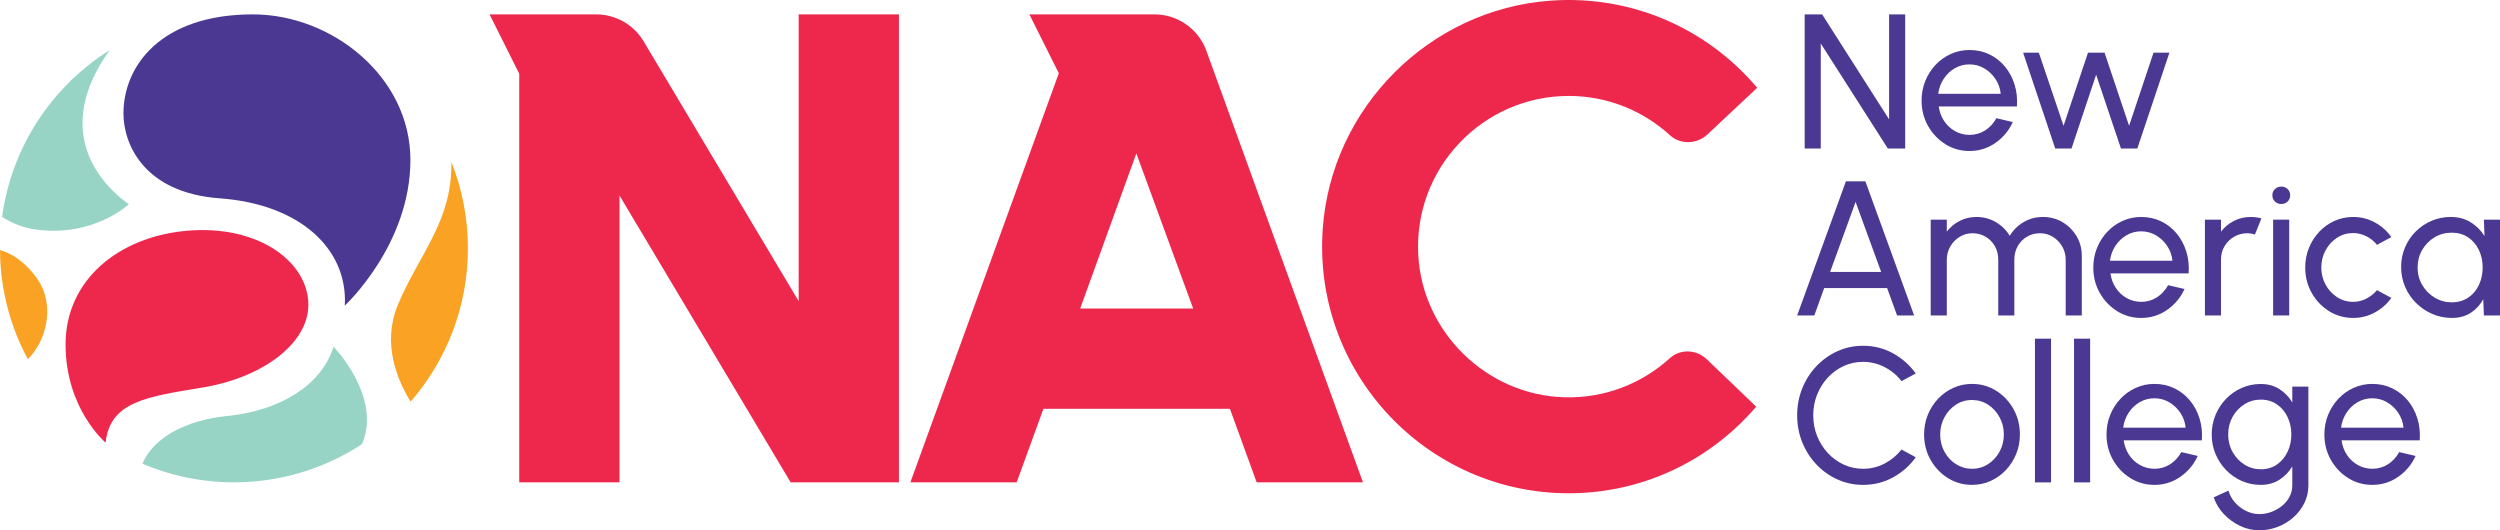
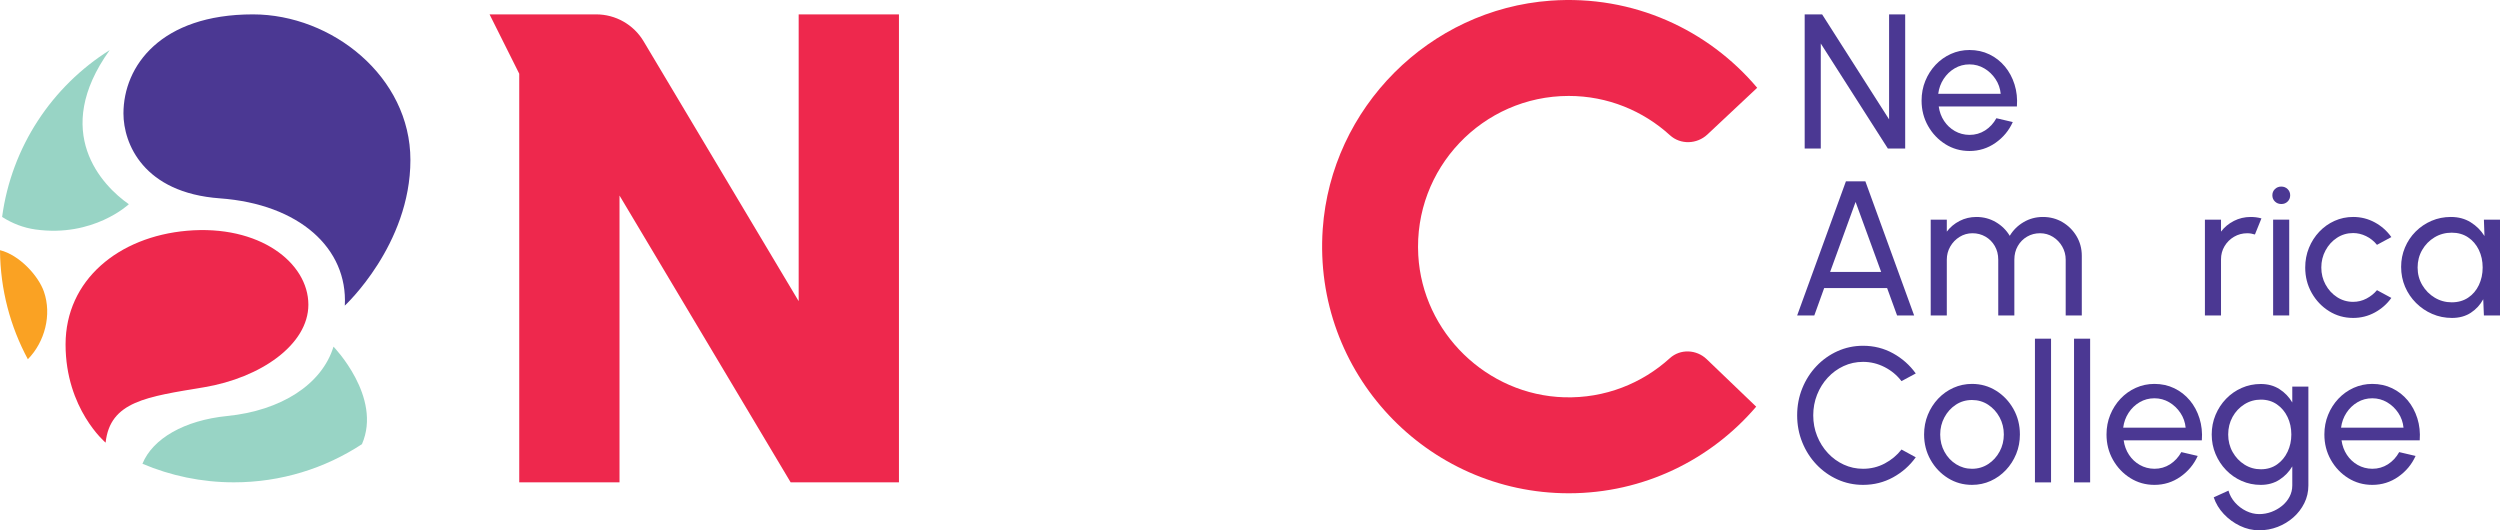
<svg xmlns="http://www.w3.org/2000/svg" id="Layer_1" viewBox="0 0 360 76.363">
  <defs>
    <style>.cls-1{fill:#faa223;}.cls-1,.cls-2,.cls-3,.cls-4{stroke-width:0px;}.cls-2{fill:#ee284d;}.cls-3{fill:#98d4c5;}.cls-4{fill:#4b3893;}</style>
  </defs>
  <polygon class="cls-4" points="262.192 6.264 271.849 21.384 274.347 21.384 274.347 2.07 272.029 2.07 272.029 17.19 262.385 2.07 259.874 2.07 259.874 21.384 262.192 21.384 262.192 6.264" />
  <path class="cls-4" d="M280.134,20.764c1.044.653,2.201.979,3.47.979,1.38,0,2.626-.389,3.739-1.166,1.113-.778,1.945-1.777,2.497-3.001l-2.359-.552c-.414.745-.957,1.331-1.628,1.759-.672.428-1.421.642-2.249.642-.772-.009-1.474-.193-2.104-.552-.63-.359-1.148-.844-1.552-1.456-.405-.611-.662-1.308-.772-2.09h11.258c.083-1.122-.03-2.175-.338-3.159-.308-.984-.772-1.849-1.393-2.594s-1.366-1.326-2.235-1.745-1.823-.628-2.863-.628c-.948,0-1.84.189-2.677.565-.837.377-1.57.899-2.201,1.566-.63.667-1.124,1.44-1.483,2.318-.359.879-.538,1.823-.538,2.835,0,1.334.31,2.55.931,3.649.621,1.099,1.453,1.975,2.497,2.628ZM279.886,11.362c.418-.639.95-1.148,1.593-1.525.644-.377,1.352-.565,2.125-.565s1.486.193,2.138.579c.653.386,1.191.899,1.614,1.538s.672,1.345.745,2.118h-8.995c.101-.791.361-1.506.779-2.145Z" />
-   <polygon class="cls-4" points="298.297 21.384 301.843 10.761 305.416 21.384 307.776 21.384 312.397 7.588 310.107 7.588 306.589 18.115 303.057 7.588 300.67 7.588 297.152 18.115 293.593 7.588 291.33 7.588 295.952 21.384 298.297 21.384" />
  <path class="cls-4" d="M262.68,41.479h9.064l1.435,3.946h2.456l-7.022-19.315h-2.8l-7.022,19.315h2.47l1.421-3.946ZM267.205,29.076l3.684,10.085h-7.353l3.67-10.085Z" />
  <path class="cls-4" d="M299.779,45.425v-8.581c0-1.039-.25-1.982-.752-2.828-.502-.846-1.175-1.52-2.021-2.022-.846-.501-1.789-.751-2.828-.751-1.012,0-1.939.248-2.78.745-.842.496-1.507,1.154-1.993,1.972-.488-.818-1.155-1.476-2-1.972-.846-.497-1.78-.745-2.801-.745-.874,0-1.681.191-2.421.572-.741.382-1.355.895-1.842,1.538v-1.725h-2.318v13.796h2.318v-8.029c0-.681.165-1.311.496-1.89.331-.579.779-1.044,1.345-1.394.565-.349,1.184-.524,1.855-.524.681,0,1.304.163,1.87.489.565.327,1.014.778,1.345,1.352.331.575.497,1.23.497,1.966v8.029h2.318v-8.029c0-.736.165-1.391.496-1.966.331-.575.777-1.025,1.338-1.352.561-.326,1.182-.489,1.862-.489.681,0,1.301.175,1.863.524.561.35,1.007.814,1.338,1.394.331.579.496,1.21.496,1.89v8.029h2.318Z" />
-   <path class="cls-4" d="M304.862,44.804c1.044.653,2.201.98,3.47.98,1.38,0,2.626-.389,3.739-1.166,1.113-.777,1.945-1.777,2.497-3.001l-2.359-.552c-.414.745-.957,1.331-1.628,1.759-.672.428-1.421.642-2.249.642-.772-.009-1.474-.193-2.104-.552-.63-.359-1.148-.844-1.552-1.456-.405-.611-.662-1.308-.772-2.09h11.258c.083-1.122-.03-2.175-.338-3.159-.308-.984-.772-1.849-1.393-2.594s-1.366-1.326-2.235-1.745c-.869-.419-1.823-.628-2.863-.628-.948,0-1.84.189-2.677.565-.837.377-1.57.899-2.201,1.566-.63.667-1.124,1.44-1.483,2.318-.359.879-.538,1.823-.538,2.835,0,1.334.31,2.55.931,3.649.621,1.099,1.453,1.975,2.497,2.628ZM304.614,35.402c.418-.639.95-1.148,1.593-1.525.644-.377,1.352-.565,2.125-.565s1.486.193,2.138.579c.653.386,1.191.899,1.614,1.538s.672,1.345.745,2.118h-8.995c.101-.791.361-1.506.779-2.145Z" />
  <path class="cls-4" d="M319.825,37.354c0-.699.17-1.334.51-1.904.34-.57.798-1.023,1.373-1.359.574-.336,1.207-.503,1.897-.503.359,0,.727.06,1.104.179l.938-2.318c-.496-.138-1.012-.206-1.545-.206-.874,0-1.683.191-2.428.572-.745.382-1.362.895-1.849,1.538v-1.725h-2.318v13.796h2.318v-8.071Z" />
  <path class="cls-4" d="M328.517,29.379c.358,0,.66-.119.903-.359.244-.239.366-.538.366-.897,0-.359-.124-.658-.372-.897-.249-.239-.552-.359-.911-.359-.359,0-.662.12-.911.359-.249.239-.372.538-.372.897,0,.359.124.658.372.897.249.24.556.359.925.359Z" />
  <rect class="cls-4" x="327.33" y="31.628" width="2.318" height="13.796" />
  <path class="cls-4" d="M338.85,45.783c1.122,0,2.164-.262,3.125-.786.961-.524,1.755-1.223,2.38-2.097l-2.07-1.117c-.414.496-.92.901-1.517,1.214s-1.237.469-1.918.469c-.846,0-1.617-.226-2.311-.676-.695-.451-1.247-1.05-1.656-1.8-.409-.75-.614-1.57-.614-2.463s.202-1.716.607-2.47.954-1.359,1.649-1.814c.695-.455,1.47-.683,2.325-.683.635,0,1.255.147,1.863.441.607.294,1.131.713,1.572,1.255l2.07-1.117c-.626-.883-1.419-1.587-2.38-2.111-.961-.524-2.002-.786-3.125-.786-.948,0-1.84.189-2.677.565-.837.377-1.57.899-2.201,1.566-.63.667-1.124,1.44-1.483,2.318-.359.879-.538,1.823-.538,2.835,0,1.334.31,2.55.931,3.649.621,1.099,1.453,1.975,2.497,2.628,1.044.653,2.201.98,3.47.98Z" />
  <path class="cls-4" d="M357.682,31.628l.083,2.359c-.506-.809-1.168-1.47-1.987-1.98-.818-.51-1.77-.765-2.856-.765-.993,0-1.922.186-2.787.558-.864.373-1.626.888-2.283,1.545-.658.658-1.171,1.423-1.538,2.297-.368.874-.552,1.803-.552,2.787,0,1.021.189,1.973.565,2.856.377.883.904,1.662,1.58,2.338s1.456,1.205,2.339,1.586c.883.382,1.83.573,2.842.573,1.048,0,1.952-.249,2.711-.745s1.354-1.145,1.786-1.946l.097,2.332h2.318v-13.796h-2.318ZM356.958,41.051c-.363.763-.878,1.368-1.545,1.814-.667.446-1.456.669-2.366.669-.883,0-1.697-.223-2.442-.669s-1.343-1.048-1.793-1.807c-.451-.758-.676-1.602-.676-2.531,0-.929.219-1.773.656-2.532.437-.758,1.027-1.363,1.772-1.814s1.573-.676,2.484-.676c.901,0,1.686.223,2.352.669.667.446,1.184,1.048,1.552,1.807.368.758.552,1.607.552,2.545,0,.92-.182,1.761-.546,2.525Z" />
  <path class="cls-4" d="M263.191,54.386c.653-.709,1.414-1.265,2.283-1.67.869-.405,1.805-.607,2.808-.607,1.085,0,2.118.25,3.097.751.98.502,1.791,1.175,2.435,2.022l2.055-1.104c-.864-1.205-1.955-2.171-3.269-2.897-1.315-.727-2.755-1.09-4.318-1.09-1.306,0-2.534.26-3.684.779-1.15.519-2.159,1.237-3.028,2.152s-1.55,1.979-2.042,3.193c-.492,1.215-.738,2.511-.738,3.891s.246,2.677.738,3.891c.492,1.214,1.173,2.279,2.042,3.194s1.879,1.633,3.028,2.152c1.15.519,2.377.779,3.684.779,1.563,0,3.003-.361,4.318-1.083,1.315-.721,2.405-1.685,3.269-2.89l-2.055-1.117c-.644.828-1.447,1.496-2.408,2.007s-2.003.766-3.125.766c-.985,0-1.911-.2-2.78-.6-.869-.4-1.633-.954-2.29-1.662-.658-.709-1.173-1.527-1.545-2.456-.373-.929-.559-1.922-.559-2.98,0-1.048.184-2.037.552-2.966.368-.929.878-1.748,1.531-2.456Z" />
  <path class="cls-4" d="M287.438,56.262c-1.045-.653-2.201-.98-3.47-.98-.948,0-1.84.189-2.677.565-.837.377-1.57.899-2.201,1.566-.63.667-1.124,1.44-1.483,2.318-.359.879-.538,1.823-.538,2.835,0,1.334.31,2.55.931,3.649s1.453,1.975,2.497,2.628c1.044.653,2.201.979,3.47.979.957,0,1.851-.189,2.684-.566.832-.377,1.563-.899,2.194-1.566.63-.667,1.124-1.437,1.483-2.311.359-.874.538-1.812.538-2.814,0-1.343-.31-2.566-.931-3.67-.621-1.103-1.454-1.981-2.497-2.635ZM287.948,65.015c-.4.75-.948,1.352-1.642,1.807-.694.456-1.474.683-2.338.683-.828,0-1.591-.219-2.29-.655-.699-.437-1.255-1.031-1.669-1.78-.414-.75-.621-1.584-.621-2.504,0-.892.202-1.716.607-2.47.405-.754.952-1.359,1.642-1.814.69-.455,1.467-.682,2.332-.682.855,0,1.628.225,2.318.676.69.451,1.24,1.053,1.649,1.807.409.755.614,1.582.614,2.484,0,.883-.2,1.699-.6,2.448Z" />
  <rect class="cls-4" x="293.032" y="48.77" width="2.318" height="20.694" />
  <rect class="cls-4" x="298.661" y="48.77" width="2.318" height="20.694" />
  <path class="cls-4" d="M315.334,57.655c-.621-.745-1.366-1.326-2.235-1.745-.869-.419-1.823-.628-2.863-.628-.948,0-1.84.189-2.677.565-.837.377-1.57.899-2.201,1.566-.63.667-1.124,1.44-1.483,2.318-.359.879-.538,1.823-.538,2.835,0,1.334.31,2.55.931,3.649s1.453,1.975,2.497,2.628c1.044.653,2.201.979,3.47.979,1.38,0,2.626-.389,3.739-1.166,1.113-.778,1.945-1.777,2.497-3.001l-2.359-.552c-.414.745-.957,1.331-1.628,1.759-.672.428-1.421.642-2.249.642-.772-.009-1.474-.193-2.104-.552-.63-.359-1.148-.844-1.552-1.456-.405-.611-.662-1.308-.772-2.09h11.258c.083-1.122-.03-2.175-.338-3.159-.308-.984-.772-1.849-1.393-2.594ZM305.739,61.587c.101-.791.361-1.506.779-2.145.418-.639.95-1.148,1.593-1.525.644-.377,1.352-.565,2.125-.565s1.486.193,2.138.579c.653.386,1.191.899,1.614,1.538.423.639.672,1.345.745,2.118h-8.995Z" />
  <path class="cls-4" d="M330.089,57.958c-.469-.8-1.088-1.443-1.856-1.931s-1.662-.732-2.683-.732c-.975,0-1.89.189-2.745.566-.855.377-1.605.899-2.249,1.566s-1.15,1.44-1.517,2.318c-.368.878-.552,1.819-.552,2.821,0,1.002.184,1.941.552,2.814.368.874.874,1.644,1.517,2.311.644.667,1.394,1.189,2.249,1.566.855.377,1.77.566,2.745.566,1.021,0,1.915-.246,2.683-.738s1.387-1.134,1.856-1.925v2.745c0,.579-.131,1.12-.393,1.621-.262.502-.621.938-1.076,1.311-.456.372-.966.664-1.531.876-.566.211-1.152.317-1.76.317-.644,0-1.271-.15-1.883-.449-.612-.299-1.145-.704-1.6-1.214-.455-.51-.771-1.083-.945-1.717l-2.124.966c.294.883.774,1.681,1.442,2.394.667.712,1.446,1.283,2.338,1.711.892.428,1.816.642,2.773.642.92,0,1.803-.163,2.649-.489.846-.327,1.6-.782,2.262-1.366.662-.584,1.189-1.269,1.58-2.055.391-.786.586-1.635.586-2.545v-14.238h-2.318v2.29ZM329.413,65.05c-.359.763-.867,1.375-1.524,1.835-.658.46-1.433.69-2.325.69-.855,0-1.639-.223-2.352-.669-.712-.446-1.283-1.048-1.711-1.807-.428-.758-.642-1.602-.642-2.531s.209-1.773.628-2.532c.419-.758.987-1.363,1.704-1.814s1.508-.676,2.373-.676c.883,0,1.653.228,2.311.683.658.455,1.168,1.062,1.531,1.821.363.759.546,1.598.546,2.518,0,.892-.18,1.72-.539,2.484Z" />
  <path class="cls-4" d="M346.707,57.655c-.621-.745-1.366-1.326-2.235-1.745-.869-.419-1.823-.628-2.863-.628-.948,0-1.84.189-2.677.565-.837.377-1.57.899-2.201,1.566-.63.667-1.124,1.44-1.483,2.318-.359.879-.538,1.823-.538,2.835,0,1.334.31,2.55.931,3.649s1.453,1.975,2.497,2.628c1.044.653,2.201.979,3.47.979,1.38,0,2.626-.389,3.739-1.166,1.113-.778,1.945-1.777,2.497-3.001l-2.359-.552c-.414.745-.957,1.331-1.628,1.759-.672.428-1.421.642-2.249.642-.772-.009-1.474-.193-2.104-.552-.63-.359-1.148-.844-1.552-1.456-.405-.611-.662-1.308-.772-2.09h11.258c.083-1.122-.03-2.175-.338-3.159-.308-.984-.772-1.849-1.393-2.594ZM337.112,61.587c.101-.791.361-1.506.779-2.145.418-.639.95-1.148,1.593-1.525.644-.377,1.352-.565,2.125-.565s1.486.193,2.138.579c.653.386,1.191.899,1.614,1.538.423.639.672,1.345.745,2.118h-8.995Z" />
  <path class="cls-2" d="M240.46,51.577c-3.998,3.634-9.347,5.803-15.202,5.633-11.145-.324-20.402-9.32-21.026-20.451-.702-12.528,9.289-22.944,21.667-22.944,5.613,0,10.725,2.149,14.578,5.661,1.524,1.389,3.887,1.298,5.391-.112l7.168-6.722C245.998,4.302,235.201-.766,223.28.095c-17.463,1.261-31.59,15.423-32.807,32.889-1.444,20.724,15.007,38.048,35.427,38.048,10.794,0,20.472-4.847,26.992-12.472l-7.132-6.841c-1.466-1.406-3.796-1.509-5.299-.143Z" />
  <path class="cls-2" d="M115.009,2.07v41.298L92.679,5.948c-1.435-2.405-4.03-3.878-6.83-3.878h-15.352l4.273,8.546v58.84h14.44V28.158l24.644,41.298h15.595V2.07h-14.44Z" />
-   <path class="cls-2" d="M173.717,7.311c-1.142-3.146-4.13-5.241-7.477-5.241h-18.01l4.239,8.479-21.374,58.907h15.306l3.851-10.589h26.858l3.851,10.589h15.306l-22.55-62.145ZM155.546,44.427l8.087-22.334,8.182,22.334h-16.269Z" />
  <path class="cls-4" d="M49.653,44.006s9.446-8.732,9.446-20.968c0-11.997-11.304-20.968-22.679-20.968-13.287,0-18.643,7.448-18.643,14.272,0,4.32,2.86,11.421,13.889,12.22,11.429.828,18.436,7.201,17.986,15.444Z" />
  <path class="cls-2" d="M15.208,63.74s-5.766-4.837-5.766-14.138,7.656-15.514,17.482-16.374c10.398-.91,17.482,4.576,17.482,10.651,0,5.723-6.843,10.523-15.05,11.89s-13.505,2.018-14.147,7.97Z" />
-   <path class="cls-1" d="M57.253,44.006c-2.256,5.52-.026,10.767,1.873,13.833 0.0 0.0.001 0.0.001 0,5.136-5.914,8.252-13.629,8.252-22.076,0-4.394-.85-8.588-2.38-12.437-.001-.003-.006-.002-.005.001.166,8.613-4.76,13.384-7.741,20.678Z" />
  <path class="cls-1" d="M6.324,41.996c-.796-2.293-3.537-5.285-6.32-5.97-.002-0-.004.001-.004.003.044,5.677,1.489,11.02,4.011,15.699.001.002.003.002.004.001,2.444-2.497,3.464-6.407,2.309-9.733Z" />
  <path class="cls-3" d="M.304,31.239c1.44.923,3.05,1.562,4.807,1.807,8.332,1.164,13.425-3.62,13.443-3.638.001-.001-.001-0-.001-.001-3.859-2.685-11.226-10.387-2.768-22.175.002-.003-.001-.008-.005-.006C7.509,12.427,1.663,21.12.304,31.239Z" />
  <path class="cls-3" d="M48.024,49.916c-1.664,5.441-7.542,9.212-15.306,9.988-6.176.618-10.73,3.255-12.207,6.876,4.047,1.721,8.499,2.675,13.175,2.675,6.806,0,13.136-2.025,18.434-5.495,2.958-6.784-4.096-14.044-4.096-14.044Z" />
</svg>